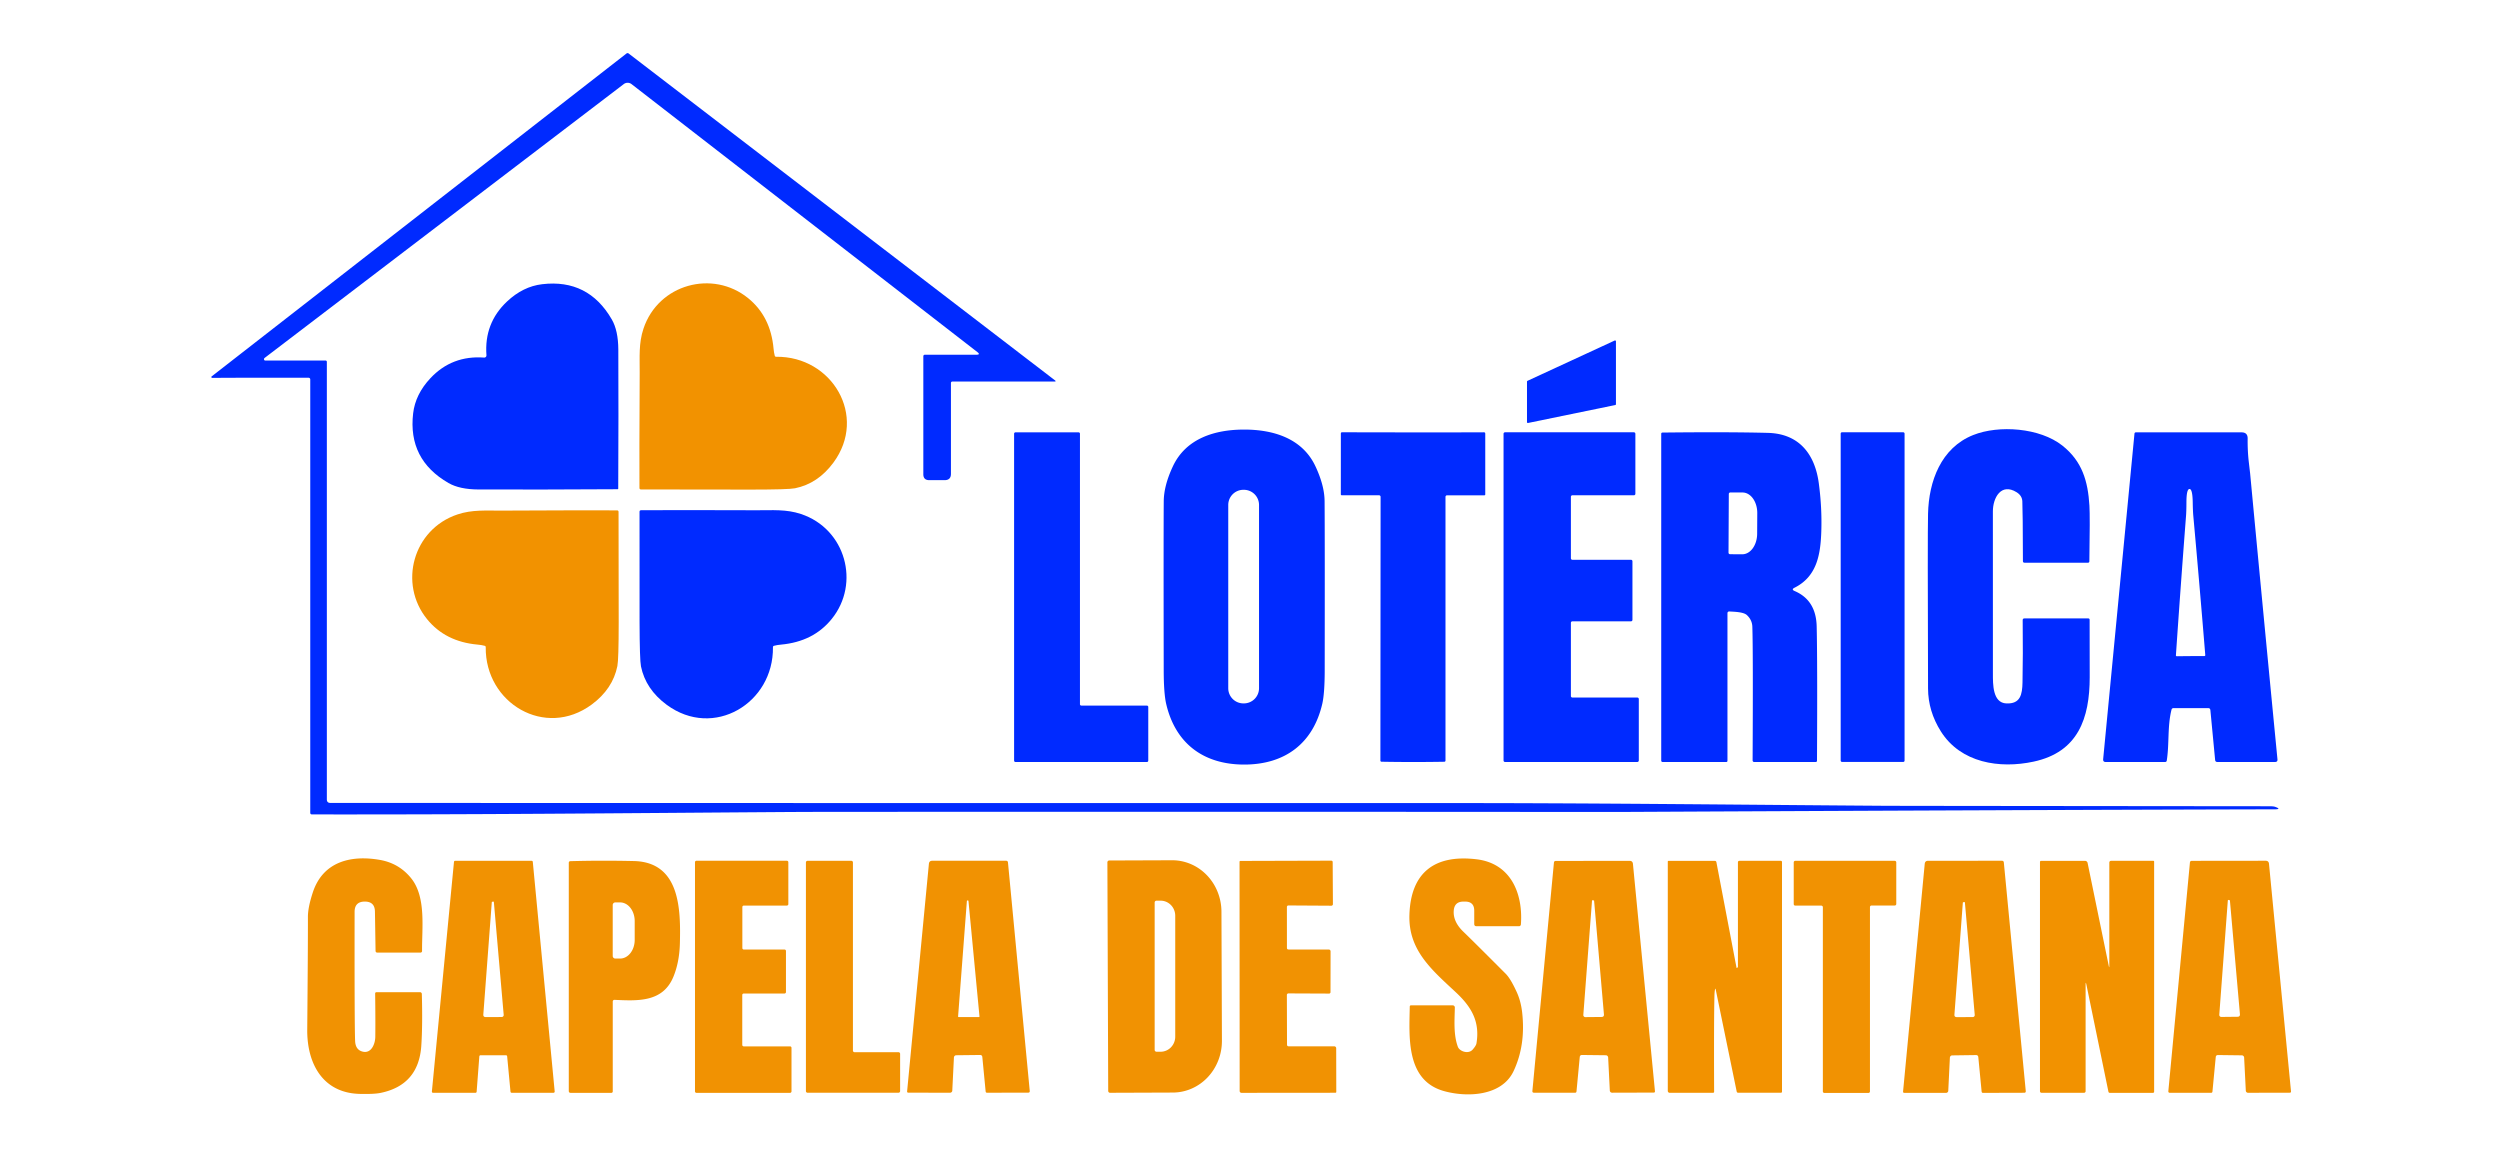
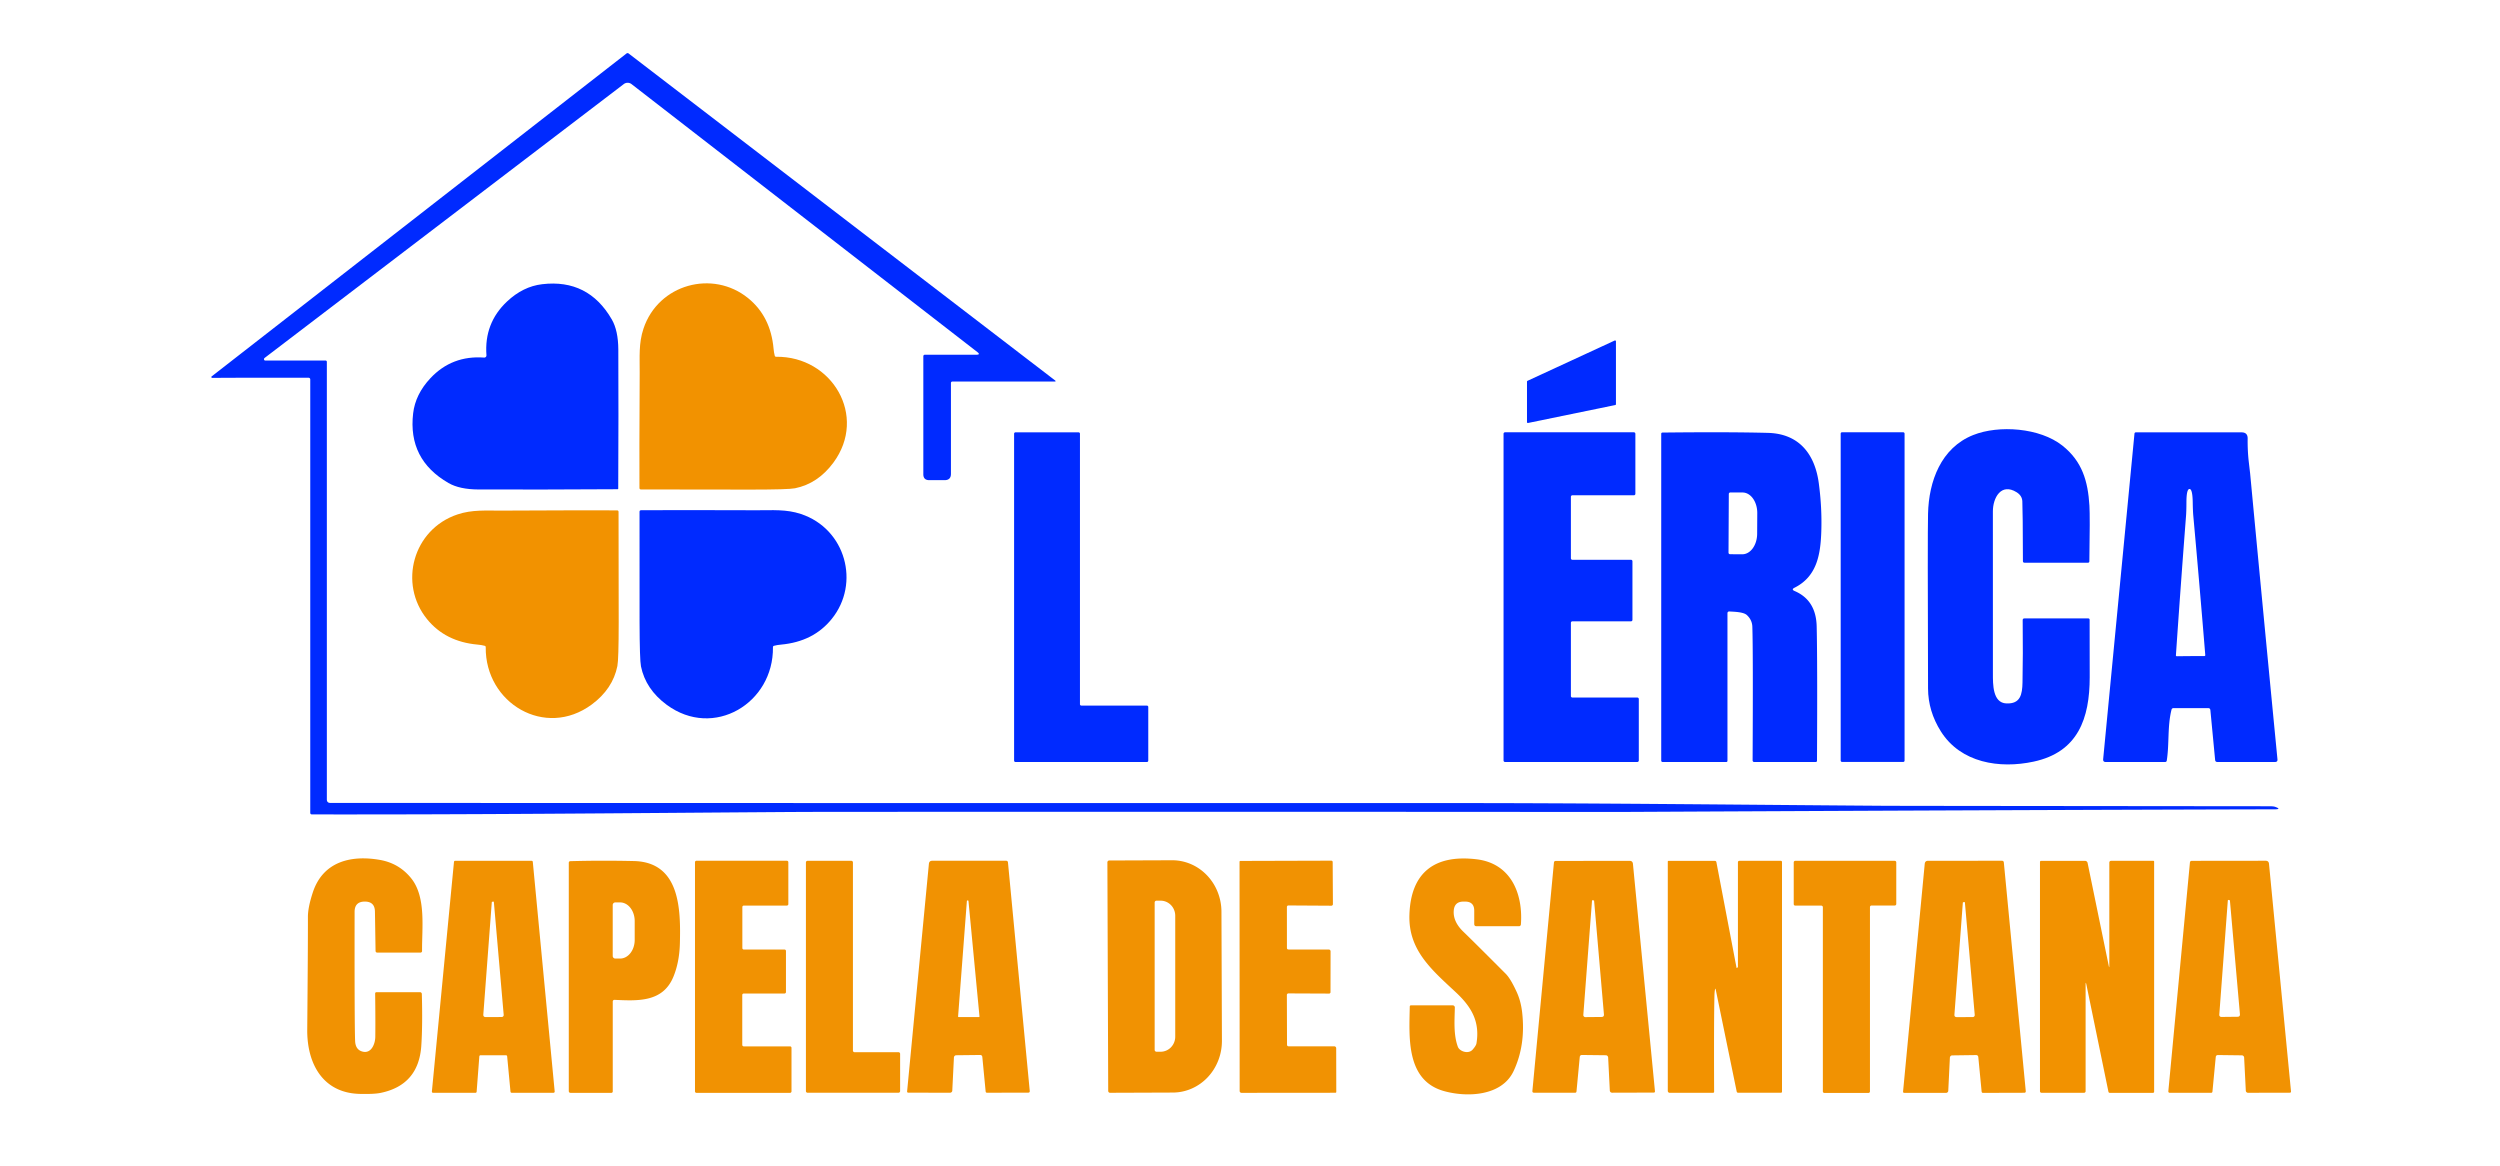
<svg xmlns="http://www.w3.org/2000/svg" version="1.1" viewBox="0.00 0.00 853.00 398.00">
  <path fill="#002aff" d="   M 333.17 121.03   Q 334.63 121.03 333.48 120.13   L 215.48 28.70   A 2.18 2.18 0.0 0 0 212.83 28.69   Q 115.89 102.61 90.34 122.09   Q 89.96 122.39 90.13 122.78   A 0.37 0.36 -10.5 0 0 90.47 123.01   L 111.01 123.01   Q 111.52 123.01 111.52 123.52   L 111.52 272.75   Q 111.52 273.96 112.73 273.96   Q 309.12 274.02 494.50 274.01   C 544.17 274.00 593.86 274.59 643.52 274.94   Q 647.70 274.97 774.25 275.09   Q 775.74 275.09 776.32 275.31   Q 778.54 276.13 776.18 276.14   Q 684.22 276.37 552.51 277.04   Q 551.48 277.04 532.49 277.03   Q 408.23 276.94 283.00 277.01   Q 273.05 277.02 262.99 277.10   C 210.52 277.48 160.26 277.96 106.45 277.88   Q 105.86 277.88 105.86 277.29   L 105.86 129.46   A 0.57 0.57 0.0 0 0 105.29 128.89   Q 80.32 128.86 72.54 128.94   Q 72.24 128.94 72.13 128.76   A 0.25 0.25 0.0 0 1 72.19 128.45   L 213.76 18.25   A 0.60 0.59 -44.5 0 1 214.49 18.25   L 359.94 129.76   Q 360.49 130.18 359.80 130.18   L 324.95 130.18   A 0.49 0.49 0.0 0 0 324.46 130.67   L 324.46 161.67   Q 324.46 163.83 322.29 163.83   L 317.08 163.83   Q 315.04 163.83 315.04 161.81   L 315.04 121.62   Q 315.04 121.03 315.63 121.03   L 333.17 121.03   Z" />
  <path fill="#002aff" d="   M 210.88 166.86   Q 210.82 166.92 210.78 166.92   Q 184.89 167.08 163.30 167.01   Q 156.82 166.99 153.02 164.80   Q 139.12 156.80 140.96 141.06   Q 141.72 134.52 146.85 129.05   Q 154.22 121.19 165.23 122.01   Q 165.52 122.03 165.76 121.80   Q 166.00 121.56 165.98 121.27   Q 165.14 110.26 172.99 102.88   Q 178.45 97.74 184.99 96.97   Q 200.73 95.11 208.75 109.00   Q 210.94 112.80 210.97 119.28   Q 211.07 140.87 210.94 166.76   Q 210.94 166.80 210.88 166.86   Z" />
  <path fill="#f29200" d="   M 264.83 121.73   C 283.90 121.51 296.10 141.97 284.35 157.86   Q 279.05 165.02 271.25 166.60   Q 269.10 167.04 256.24 167.05   Q 238.88 167.07 218.70 167.00   Q 218.18 167.00 218.18 166.48   Q 218.11 156.45 218.26 127.11   C 218.29 121.85 217.88 117.13 219.56 112.12   C 224.63 96.93 243.18 91.92 255.26 101.73   Q 262.96 107.97 263.94 118.97   Q 264.05 120.25 264.34 121.36   Q 264.44 121.74 264.83 121.73   Z" />
  <path fill="#002aff" d="   M 521.01 144.02   L 521.01 130.21   A 0.30 0.30 0.0 0 1 521.18 129.94   L 550.93 116.19   A 0.30 0.30 0.0 0 1 551.36 116.46   L 551.36 137.91   A 0.30 0.30 0.0 0 1 551.12 138.20   L 521.37 144.32   A 0.30 0.30 0.0 0 1 521.01 144.02   Z" />
-   <path fill="#002aff" d="   M 424.51 146.57   C 434.32 146.57 444.31 149.47 448.83 159.10   Q 451.91 165.66 451.95 171.02   Q 452.05 183.09 451.99 228.84   Q 451.98 236.54 451.17 240.10   C 448.05 253.68 438.39 260.87 424.54 260.87   C 410.68 260.88 401.02 253.70 397.89 240.11   Q 397.08 236.55 397.06 228.85   Q 396.98 183.10 397.07 171.03   Q 397.11 165.67 400.19 159.11   C 404.70 149.48 414.69 146.57 424.51 146.57   Z   M 429.58 172.29   A 5.17 5.17 0.0 0 0 424.41 167.12   L 424.25 167.12   A 5.17 5.17 0.0 0 0 419.08 172.29   L 419.08 234.83   A 5.17 5.17 0.0 0 0 424.25 240.00   L 424.41 240.00   A 5.17 5.17 0.0 0 0 429.58 234.83   L 429.58 172.29   Z" />
  <path fill="#002aff" d="   M 688.07 167.95   C 682.79 164.65 679.96 169.85 679.97 174.50   Q 680.01 202.19 679.98 229.88   C 679.98 233.42 679.87 239.81 684.56 240.01   C 689.36 240.22 690.00 236.98 690.08 232.82   Q 690.27 223.58 690.14 211.61   Q 690.13 211.00 690.74 211.00   L 712.49 211.00   Q 712.98 211.00 712.98 211.49   Q 713.02 217.68 713.01 231.04   C 713.00 245.08 709.07 256.61 693.86 259.87   C 682.23 262.37 669.01 260.31 662.22 249.55   Q 657.88 242.66 657.85 234.92   Q 657.67 182.62 657.85 175.25   C 658.11 164.23 662.25 152.82 673.24 148.44   C 682.03 144.93 695.99 145.94 703.69 152.04   C 710.47 157.42 712.40 164.21 712.91 172.51   Q 713.14 176.24 712.89 191.51   Q 712.89 192.00 712.40 192.00   L 690.77 192.00   Q 690.22 192.00 690.22 191.44   Q 690.18 174.31 690.02 171.04   Q 689.93 169.11 688.07 167.95   Z" />
  <path fill="#002aff" d="   M 391.31 260.00   L 346.49 260.00   A 0.48 0.48 0.0 0 1 346.01 259.52   L 346.01 147.99   A 0.48 0.48 0.0 0 1 346.49 147.51   L 368.00 147.51   A 0.48 0.48 0.0 0 1 368.48 147.99   L 368.48 240.27   A 0.48 0.48 0.0 0 0 368.96 240.75   L 391.31 240.75   A 0.48 0.48 0.0 0 1 391.79 241.23   L 391.79 259.52   A 0.48 0.48 0.0 0 1 391.31 260.00   Z" />
-   <path fill="#002aff" d="   M 482.14 147.53   Q 500.60 147.54 506.29 147.50   Q 506.77 147.50 506.77 147.97   L 506.77 168.71   A 0.29 0.29 0.0 0 1 506.48 169.00   L 493.73 169.00   A 0.53 0.53 0.0 0 0 493.20 169.53   L 493.20 259.52   A 0.39 0.39 0.0 0 1 492.81 259.91   Q 487.53 260.00 482.09 260.00   Q 476.66 260.00 471.37 259.90   A 0.39 0.39 0.0 0 1 470.99 259.51   L 471.06 169.52   A 0.53 0.53 0.0 0 0 470.53 168.99   L 457.78 168.98   A 0.29 0.29 0.0 0 1 457.49 168.69   L 457.50 147.95   Q 457.50 147.48 457.98 147.48   Q 463.68 147.52 482.14 147.53   Z" />
  <path fill="#002aff" d="   M 536.50 238.00   L 558.65 238.00   A 0.51 0.51 0.0 0 1 559.16 238.51   L 559.16 259.48   A 0.51 0.51 0.0 0 1 558.65 259.99   L 513.52 259.99   A 0.51 0.51 0.0 0 1 513.01 259.48   L 513.01 148.01   A 0.51 0.51 0.0 0 1 513.52 147.50   L 557.48 147.50   A 0.51 0.51 0.0 0 1 557.99 148.01   L 557.99 168.48   A 0.51 0.51 0.0 0 1 557.48 168.99   L 536.50 168.99   A 0.51 0.51 0.0 0 0 535.99 169.50   L 535.99 190.49   A 0.51 0.51 0.0 0 0 536.50 191.00   L 556.48 191.00   A 0.51 0.51 0.0 0 1 556.99 191.51   L 556.99 211.49   A 0.51 0.51 0.0 0 1 556.48 212.00   L 536.50 212.00   A 0.51 0.51 0.0 0 0 535.99 212.51   L 535.99 237.49   A 0.51 0.51 0.0 0 0 536.50 238.00   Z" />
  <path fill="#002aff" d="   M 612.33 201.66   Q 619.64 204.79 619.85 213.70   Q 620.13 225.57 619.96 259.51   Q 619.96 260.00 619.47 260.00   L 598.53 260.00   A 0.54 0.54 0.0 0 1 597.99 259.46   Q 598.18 222.48 597.90 213.86   Q 597.83 211.54 596.04 209.87   C 594.85 208.76 591.64 208.74 590.03 208.63   A 0.57 0.57 0.0 0 0 589.41 209.20   L 589.41 259.54   Q 589.41 260.00 588.96 260.00   L 567.28 260.00   A 0.47 0.47 0.0 0 1 566.81 259.53   L 566.81 148.06   Q 566.81 147.59 567.28 147.59   Q 589.80 147.34 603.24 147.70   C 613.89 147.98 619.27 154.99 620.58 164.93   Q 621.69 173.24 621.43 181.27   C 621.17 189.13 619.98 196.68 612.29 200.53   Q 611.09 201.13 612.33 201.66   Z   M 589.87 168.54   L 589.77 188.56   A 0.53 0.53 0.0 0 0 590.29 189.10   L 594.46 189.12   A 7.01 5.04 -89.7 0 0 599.54 182.14   L 599.58 175.08   A 7.01 5.04 -89.7 0 0 594.58 168.04   L 590.41 168.02   A 0.53 0.53 0.0 0 0 589.87 168.54   Z" />
  <rect fill="#002aff" x="628.04" y="147.49" width="21.80" height="112.48" rx="0.44" />
  <path fill="#002aff" d="   M 753.42 241.61   L 741.63 241.61   Q 741.05 241.61 740.91 242.18   C 739.49 247.92 740.20 253.65 739.31 259.47   Q 739.23 260.00 738.70 260.00   L 718.50 260.00   Q 717.50 260.00 717.60 259.00   L 728.28 147.98   Q 728.33 147.52 728.79 147.52   L 764.81 147.52   Q 766.93 147.52 766.90 149.64   Q 766.85 153.77 767.28 157.55   Q 767.72 161.35 767.73 161.41   Q 772.09 207.72 777.07 259.08   Q 777.16 259.99 776.24 259.99   L 756.58 259.99   Q 755.86 259.99 755.80 259.28   L 754.18 242.30   Q 754.11 241.61 753.42 241.61   Z   M 747.43 223.86   Q 749.81 223.85 752.14 223.85   A 0.30 0.30 0.0 0 0 752.44 223.53   Q 750.51 199.82 748.36 176.06   Q 748.21 174.46 748.16 171.42   Q 748.09 166.83 747.06 166.84   Q 746.02 166.85 746.01 171.43   Q 746.00 174.47 745.87 176.08   Q 744.04 199.86 742.42 223.60   A 0.30 0.30 0.0 0 0 742.72 223.91   Q 745.05 223.88 747.43 223.86   Z" />
  <path fill="#f29200" d="   M 165.36 220.34   Q 164.25 220.05 162.97 219.94   Q 151.96 218.96 145.71 211.25   C 135.89 199.16 140.90 180.59 156.11 175.52   C 161.13 173.84 165.85 174.25 171.12 174.22   Q 200.49 174.07 210.53 174.14   Q 211.05 174.14 211.05 174.66   Q 211.12 194.86 211.10 212.24   Q 211.09 225.11 210.65 227.26   Q 209.07 235.07 201.90 240.38   C 185.99 252.14 165.51 239.92 165.73 220.83   Q 165.74 220.44 165.36 220.34   Z" />
  <path fill="#002aff" d="   M 264.10 220.34   Q 263.72 220.44 263.73 220.83   C 263.98 239.97 243.47 252.26 227.50 240.49   Q 220.30 235.18 218.70 227.36   Q 218.26 225.20 218.22 212.29   Q 218.17 194.87 218.21 174.61   Q 218.21 174.09 218.73 174.09   Q 228.80 174.00 258.25 174.10   C 263.52 174.12 268.26 173.70 273.29 175.38   C 288.55 180.44 293.61 199.05 283.78 211.19   Q 277.54 218.93 266.50 219.94   Q 265.21 220.05 264.10 220.34   Z" />
  <path fill="#f19202" d="   M 123.72 358.81   C 126.72 359.58 128.02 356.13 128.05 353.78   Q 128.12 347.87 128.00 339.05   Q 127.99 338.53 128.51 338.53   L 143.31 338.53   A 0.63 0.62 89.0 0 1 143.93 339.14   Q 144.22 349.68 143.75 356.77   Q 142.86 370.28 129.74 372.92   Q 127.56 373.35 122.76 373.24   C 110.01 372.93 104.73 362.75 104.83 351.31   Q 105.08 323.44 105.06 312.81   Q 105.06 309.58 106.74 304.47   C 110.21 293.95 119.76 291.67 129.62 293.40   Q 136.18 294.55 140.31 299.69   C 145.48 306.12 143.92 316.87 144.01 324.49   A 0.54 0.54 0.0 0 1 143.47 325.03   L 128.71 325.03   A 0.57 0.57 0.0 0 1 128.14 324.47   L 127.93 311.03   Q 127.88 307.66 124.55 307.62   Q 124.43 307.62 124.28 307.62   Q 121.00 307.73 120.99 311.10   Q 120.94 350.43 121.17 355.23   Q 121.31 358.20 123.72 358.81   Z" />
  <path fill="#f19202" d="   M 497.43 357.18   C 498.01 358.73 501.01 359.79 502.47 358.12   Q 503.64 356.79 503.77 355.99   C 505.01 348.52 502.02 343.51 496.72 338.56   C 488.52 330.91 480.56 324.25 480.89 312.27   C 481.30 297.65 489.53 291.48 503.81 293.19   C 515.46 294.59 519.71 304.79 518.93 315.43   A 0.65 0.65 0.0 0 1 518.28 316.03   L 503.79 316.03   Q 503.01 316.03 503.01 315.24   L 503.01 310.74   Q 503.01 307.62 499.88 307.62   L 499.34 307.62   Q 496.26 307.62 496.02 310.69   Q 495.73 314.48 499.33 317.93   Q 502.46 320.93 513.75 332.25   Q 515.42 333.93 517.49 338.45   Q 518.91 341.55 519.35 345.36   Q 520.63 356.53 516.44 365.45   C 512.33 374.18 500.24 374.43 492.59 372.25   C 479.65 368.56 480.83 353.82 481.01 343.48   Q 481.02 343.02 481.47 343.02   L 495.66 343.02   A 0.73 0.73 0.0 0 1 496.39 343.76   C 496.31 348.09 495.88 353.00 497.43 357.18   Z" />
  <path fill="#f19202" d="   M 162.22 372.87   L 147.77 372.87   A 0.41 0.41 0.0 0 1 147.36 372.42   L 154.90 294.07   A 0.41 0.41 0.0 0 1 155.31 293.70   L 181.38 293.70   A 0.41 0.41 0.0 0 1 181.79 294.07   L 189.26 372.41   A 0.41 0.41 0.0 0 1 188.85 372.86   L 174.59 372.86   A 0.41 0.41 0.0 0 1 174.18 372.49   L 173.04 360.42   A 0.41 0.41 0.0 0 0 172.63 360.05   L 163.96 360.05   A 0.41 0.41 0.0 0 0 163.55 360.43   L 162.63 372.49   A 0.41 0.41 0.0 0 1 162.22 372.87   Z   M 167.80 307.83   L 164.91 346.13   Q 164.84 347.03 165.74 347.02   L 171.18 347.01   A 0.69 0.69 0.0 0 0 171.86 346.26   L 168.51 307.84   A 0.25 0.24 -10.3 0 0 168.20 307.62   L 167.90 307.71   Q 167.81 307.74 167.80 307.83   Z" />
  <path fill="#f19202" d="   M 209.66 341.15   A 0.57 0.56 -88.6 0 0 209.07 341.72   L 209.07 372.42   A 0.46 0.46 0.0 0 1 208.61 372.88   L 194.72 372.88   Q 194.07 372.88 194.07 372.22   L 194.07 294.42   Q 194.07 293.85 194.64 293.83   Q 205.19 293.54 216.28 293.79   C 232.11 294.15 232.26 310.39 231.98 321.80   Q 231.82 328.29 229.76 333.28   C 226.14 342.07 217.53 341.50 209.66 341.15   Z   M 209.06 308.79   L 209.06 326.17   A 0.89 0.89 0.0 0 0 209.95 327.06   L 211.58 327.06   A 6.37 4.98 90.0 0 0 216.56 320.69   L 216.56 314.27   A 6.37 4.98 -90.0 0 0 211.58 307.90   L 209.95 307.90   A 0.89 0.89 0.0 0 0 209.06 308.79   Z" />
  <path fill="#f19202" d="   M 253.79 323.98   L 267.67 323.98   A 0.50 0.50 0.0 0 1 268.17 324.48   L 268.17 338.49   A 0.50 0.50 0.0 0 1 267.67 338.99   L 253.76 338.99   A 0.50 0.50 0.0 0 0 253.26 339.49   L 253.26 356.52   A 0.50 0.50 0.0 0 0 253.76 357.02   L 269.56 357.02   A 0.50 0.50 0.0 0 1 270.06 357.52   L 270.06 372.38   A 0.50 0.50 0.0 0 1 269.56 372.88   L 237.63 372.88   A 0.50 0.50 0.0 0 1 237.13 372.38   L 237.13 294.19   A 0.50 0.50 0.0 0 1 237.63 293.69   L 268.48 293.69   A 0.50 0.50 0.0 0 1 268.98 294.19   L 268.98 308.48   A 0.50 0.50 0.0 0 1 268.48 308.98   L 253.79 308.98   A 0.50 0.50 0.0 0 0 253.29 309.48   L 253.29 323.48   A 0.50 0.50 0.0 0 0 253.79 323.98   Z" />
  <path fill="#f19202" d="   M 306.57 372.84   L 275.53 372.84   A 0.55 0.55 0.0 0 1 274.98 372.29   L 274.98 294.26   A 0.55 0.55 0.0 0 1 275.53 293.71   L 290.47 293.71   A 0.55 0.55 0.0 0 1 291.02 294.26   L 291.02 358.46   A 0.55 0.55 0.0 0 0 291.57 359.01   L 306.57 359.01   A 0.55 0.55 0.0 0 1 307.12 359.56   L 307.12 372.29   A 0.55 0.55 0.0 0 1 306.57 372.84   Z" />
  <path fill="#f19202" d="   M 326.28 360.05   A 0.81 0.80 0.7 0 0 325.48 360.82   L 324.92 372.11   A 0.77 0.76 1.2 0 1 324.15 372.84   L 309.95 372.82   Q 309.46 372.82 309.51 372.34   L 316.94 294.74   Q 317.04 293.69 318.09 293.69   L 343.26 293.69   Q 343.86 293.69 343.92 294.29   L 351.35 372.22   Q 351.40 372.81 350.82 372.81   L 336.79 372.84   Q 336.35 372.84 336.30 372.39   L 335.17 360.67   Q 335.10 359.95 334.37 359.96   L 326.28 360.05   Z   M 330.44 307.42   A 0.19 0.19 0.0 0 0 330.26 307.25   L 330.10 307.23   A 0.19 0.19 0.0 0 0 329.90 307.41   L 326.90 346.82   A 0.19 0.19 0.0 0 0 327.09 347.02   L 334.01 347.02   A 0.19 0.19 0.0 0 0 334.20 346.81   L 330.44 307.42   Z" />
  <path fill="#f19202" d="   M 377.84 294.23   A 0.63 0.63 0.0 0 1 378.47 293.60   L 399.92 293.52   A 17.61 16.78 89.8 0 1 416.76 311.07   L 416.92 355.11   A 17.61 16.78 89.8 0 1 400.20 372.78   L 378.75 372.86   A 0.63 0.63 0.0 0 1 378.12 372.23   L 377.84 294.23   Z   M 393.97 307.94   L 393.97 358.22   A 0.63 0.63 0.0 0 0 394.60 358.85   L 396.01 358.85   A 5.14 4.98 90.0 0 0 400.99 353.71   L 400.99 312.45   A 5.14 4.98 90.0 0 0 396.01 307.31   L 394.60 307.31   A 0.63 0.63 0.0 0 0 393.97 307.94   Z" />
  <path fill="#f19202" d="   M 439.68 308.94   Q 439.09 308.94 439.09 309.53   L 439.10 323.39   Q 439.09 323.98 439.69 323.97   L 453.38 323.98   A 0.61 0.61 0.0 0 1 453.99 324.59   L 453.97 338.53   A 0.48 0.48 0.0 0 1 453.49 339.01   L 439.61 338.95   A 0.54 0.53 89.9 0 0 439.08 339.49   L 439.13 356.49   A 0.51 0.51 0.0 0 0 439.64 357.00   L 455.27 357.01   A 0.65 0.64 89.9 0 1 455.91 357.65   L 455.94 372.53   Q 455.94 372.85 455.61 372.85   L 423.61 372.88   A 0.63 0.63 0.0 0 1 422.97 372.25   L 422.93 294.08   Q 422.93 293.75 423.26 293.75   L 454.19 293.66   Q 454.71 293.66 454.71 294.18   L 454.79 308.50   A 0.53 0.53 0.0 0 1 454.26 309.03   L 439.68 308.94   Z" />
  <path fill="#f19202" d="   M 547.89 360.05   L 539.81 359.96   Q 539.08 359.95 539.01 360.68   L 537.90 372.39   Q 537.85 372.84 537.41 372.84   L 523.38 372.83   Q 522.81 372.83 522.85 372.24   L 530.20 294.35   Q 530.25 293.75 530.85 293.75   L 556.01 293.72   Q 557.06 293.72 557.16 294.77   L 564.67 372.31   Q 564.72 372.79 564.23 372.79   L 550.04 372.83   A 0.77 0.76 -1.2 0 1 549.27 372.10   L 548.70 360.82   A 0.81 0.80 -0.8 0 0 547.89 360.05   Z   M 543.91 307.36   Q 543.90 307.27 543.81 307.24   L 543.50 307.15   A 0.25 0.25 0.0 0 0 543.19 307.38   L 540.23 346.29   A 0.70 0.69 -88.0 0 0 540.93 347.04   L 546.43 346.99   Q 547.34 346.99 547.26 346.08   L 543.91 307.36   Z" />
  <path fill="#f29200" d="   M 585.14 337.71   Q 585.00 338.47 584.97 339.73   Q 584.76 347.76 584.86 372.49   A 0.37 0.37 0.0 0 1 584.49 372.87   L 569.70 372.87   A 0.66 0.65 -90.0 0 1 569.05 372.21   L 569.05 293.97   Q 569.05 293.73 569.29 293.73   L 585.13 293.73   A 0.51 0.51 0.0 0 1 585.63 294.14   L 592.50 330.17   Q 592.53 330.32 592.55 330.30   L 592.87 330.10   Q 592.98 330.02 592.98 329.88   L 592.98 294.25   Q 592.98 293.71 593.55 293.71   L 607.62 293.71   A 0.41 0.40 90.0 0 1 608.02 294.12   L 608.02 372.43   Q 608.02 372.85 607.60 372.85   L 593.07 372.85   A 0.52 0.52 0.0 0 1 592.56 372.44   L 585.42 337.71   Q 585.27 336.97 585.14 337.71   Z" />
  <path fill="#f19202" d="   M 637.50 372.92   L 622.49 372.92   A 0.53 0.53 0.0 0 1 621.96 372.39   L 621.96 309.53   A 0.53 0.53 0.0 0 0 621.43 309.00   L 612.55 309.00   A 0.53 0.53 0.0 0 1 612.02 308.47   L 612.02 294.24   A 0.53 0.53 0.0 0 1 612.55 293.71   L 646.48 293.71   A 0.53 0.53 0.0 0 1 647.01 294.24   L 647.01 308.43   A 0.53 0.53 0.0 0 1 646.48 308.96   L 638.56 308.96   A 0.53 0.53 0.0 0 0 638.03 309.49   L 638.03 372.39   A 0.53 0.53 0.0 0 1 637.50 372.92   Z" />
  <path fill="#f19202" d="   M 666.10 360.10   A 0.81 0.80 0.7 0 0 665.30 360.87   L 664.75 372.16   A 0.77 0.76 1.1 0 1 663.98 372.89   L 649.77 372.88   Q 649.28 372.88 649.33 372.40   L 656.72 294.75   Q 656.82 293.70 657.87 293.70   L 683.05 293.69   Q 683.65 293.69 683.71 294.29   L 691.19 372.26   Q 691.24 372.85 690.66 372.85   L 676.62 372.89   Q 676.18 372.89 676.13 372.44   L 675.00 360.71   Q 674.92 359.98 674.19 359.99   L 666.10 360.10   Z   M 669.72 307.99   L 666.85 346.16   Q 666.78 347.05 667.68 347.04   L 673.10 347.03   A 0.69 0.68 87.3 0 0 673.78 346.28   L 670.43 308.00   A 0.25 0.24 -10.3 0 0 670.11 307.78   L 669.82 307.87   Q 669.73 307.90 669.72 307.99   Z" />
  <path fill="#f29200" d="   M 711.61 336.12   L 711.61 372.32   A 0.54 0.54 0.0 0 1 711.07 372.86   L 696.56 372.86   A 0.52 0.52 0.0 0 1 696.04 372.34   L 696.04 294.10   A 0.38 0.38 0.0 0 1 696.42 293.72   L 711.41 293.72   A 0.90 0.90 0.0 0 1 712.29 294.44   L 719.50 329.52   Q 719.70 330.46 719.70 329.50   L 719.70 294.39   Q 719.70 293.71 720.38 293.71   L 734.74 293.71   A 0.26 0.25 -90.0 0 1 734.99 293.97   L 734.99 372.44   Q 734.99 372.88 734.55 372.88   L 719.89 372.88   Q 719.48 372.88 719.39 372.47   L 711.91 336.09   Q 711.61 334.60 711.61 336.12   Z" />
  <path fill="#f19202" d="   M 764.90 360.08   L 756.81 359.98   Q 756.08 359.97 756.01 360.70   L 754.89 372.42   Q 754.85 372.87 754.41 372.87   L 740.37 372.86   Q 739.79 372.86 739.84 372.27   L 747.20 294.32   Q 747.26 293.72 747.86 293.72   L 773.03 293.69   Q 774.08 293.69 774.18 294.74   L 781.69 372.35   Q 781.74 372.83 781.25 372.83   L 767.04 372.86   A 0.77 0.76 -1.2 0 1 766.27 372.13   L 765.70 360.84   A 0.81 0.80 -0.8 0 0 764.90 360.08   Z   M 760.85 307.26   Q 760.84 307.17 760.75 307.15   L 760.45 307.06   A 0.25 0.25 0.0 0 0 760.13 307.28   L 757.22 346.22   A 0.70 0.69 -88.0 0 0 757.92 346.98   L 763.43 346.92   Q 764.34 346.92 764.26 346.01   L 760.85 307.26   Z" />
</svg>